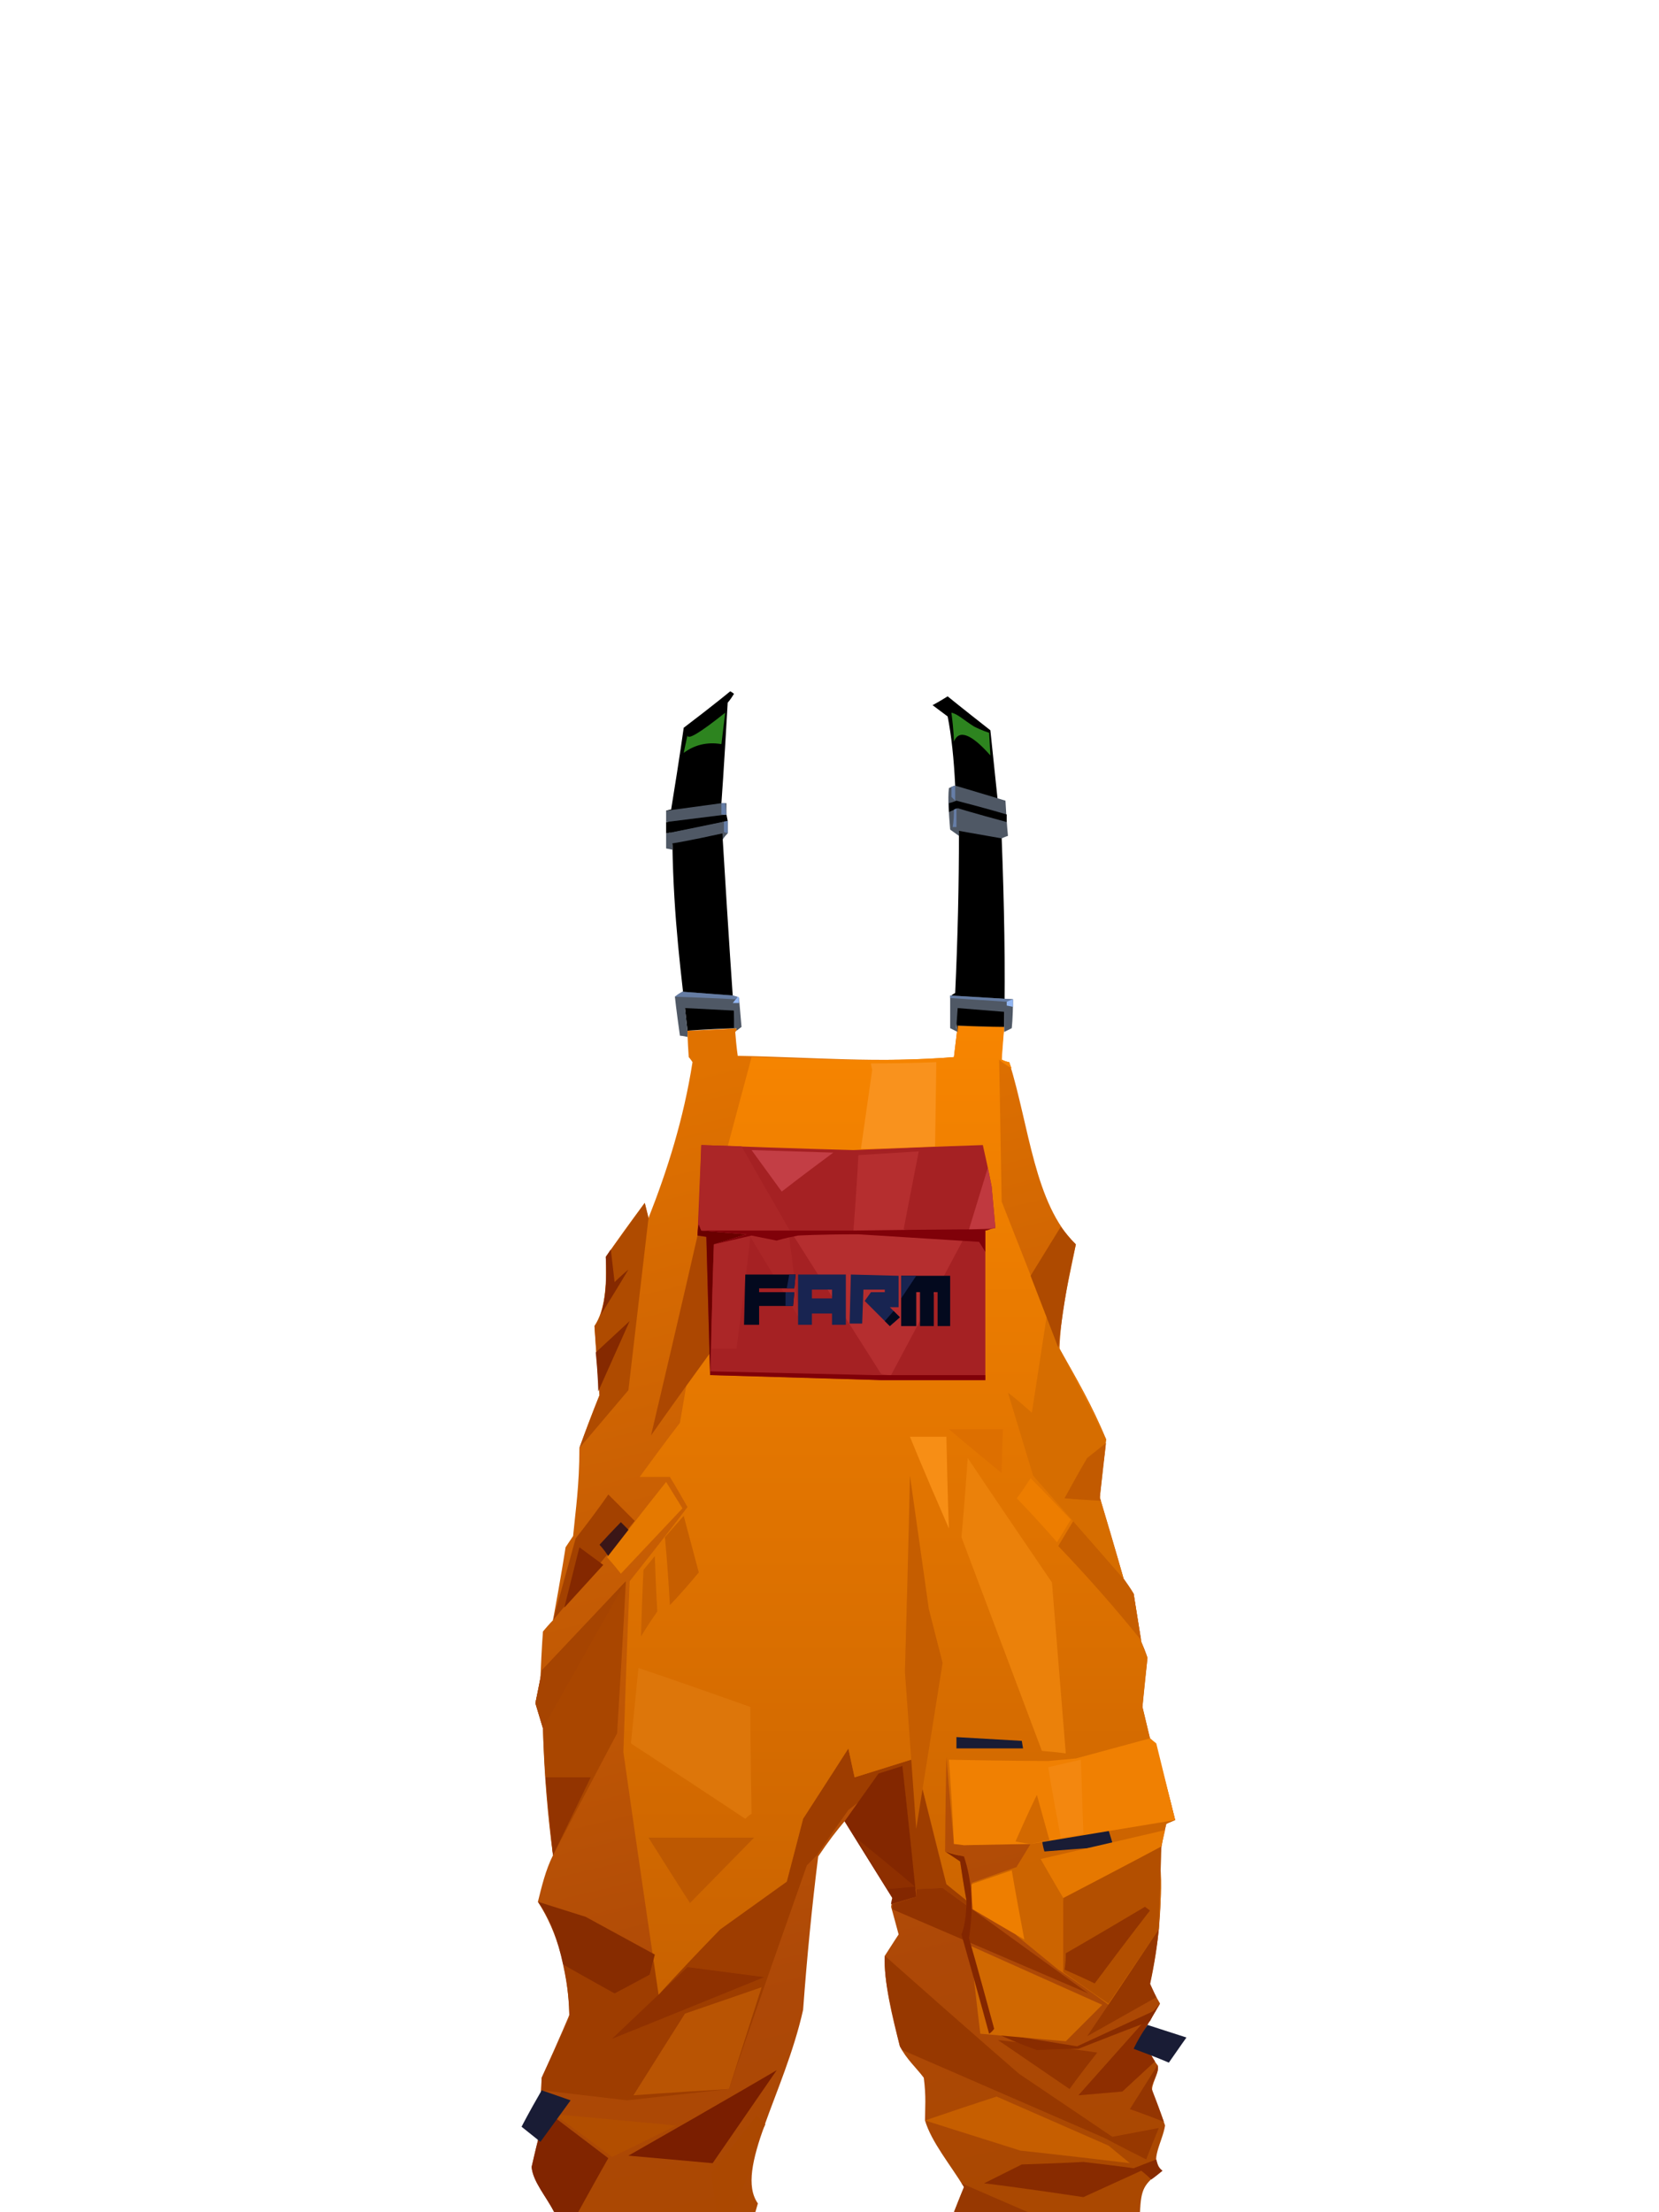
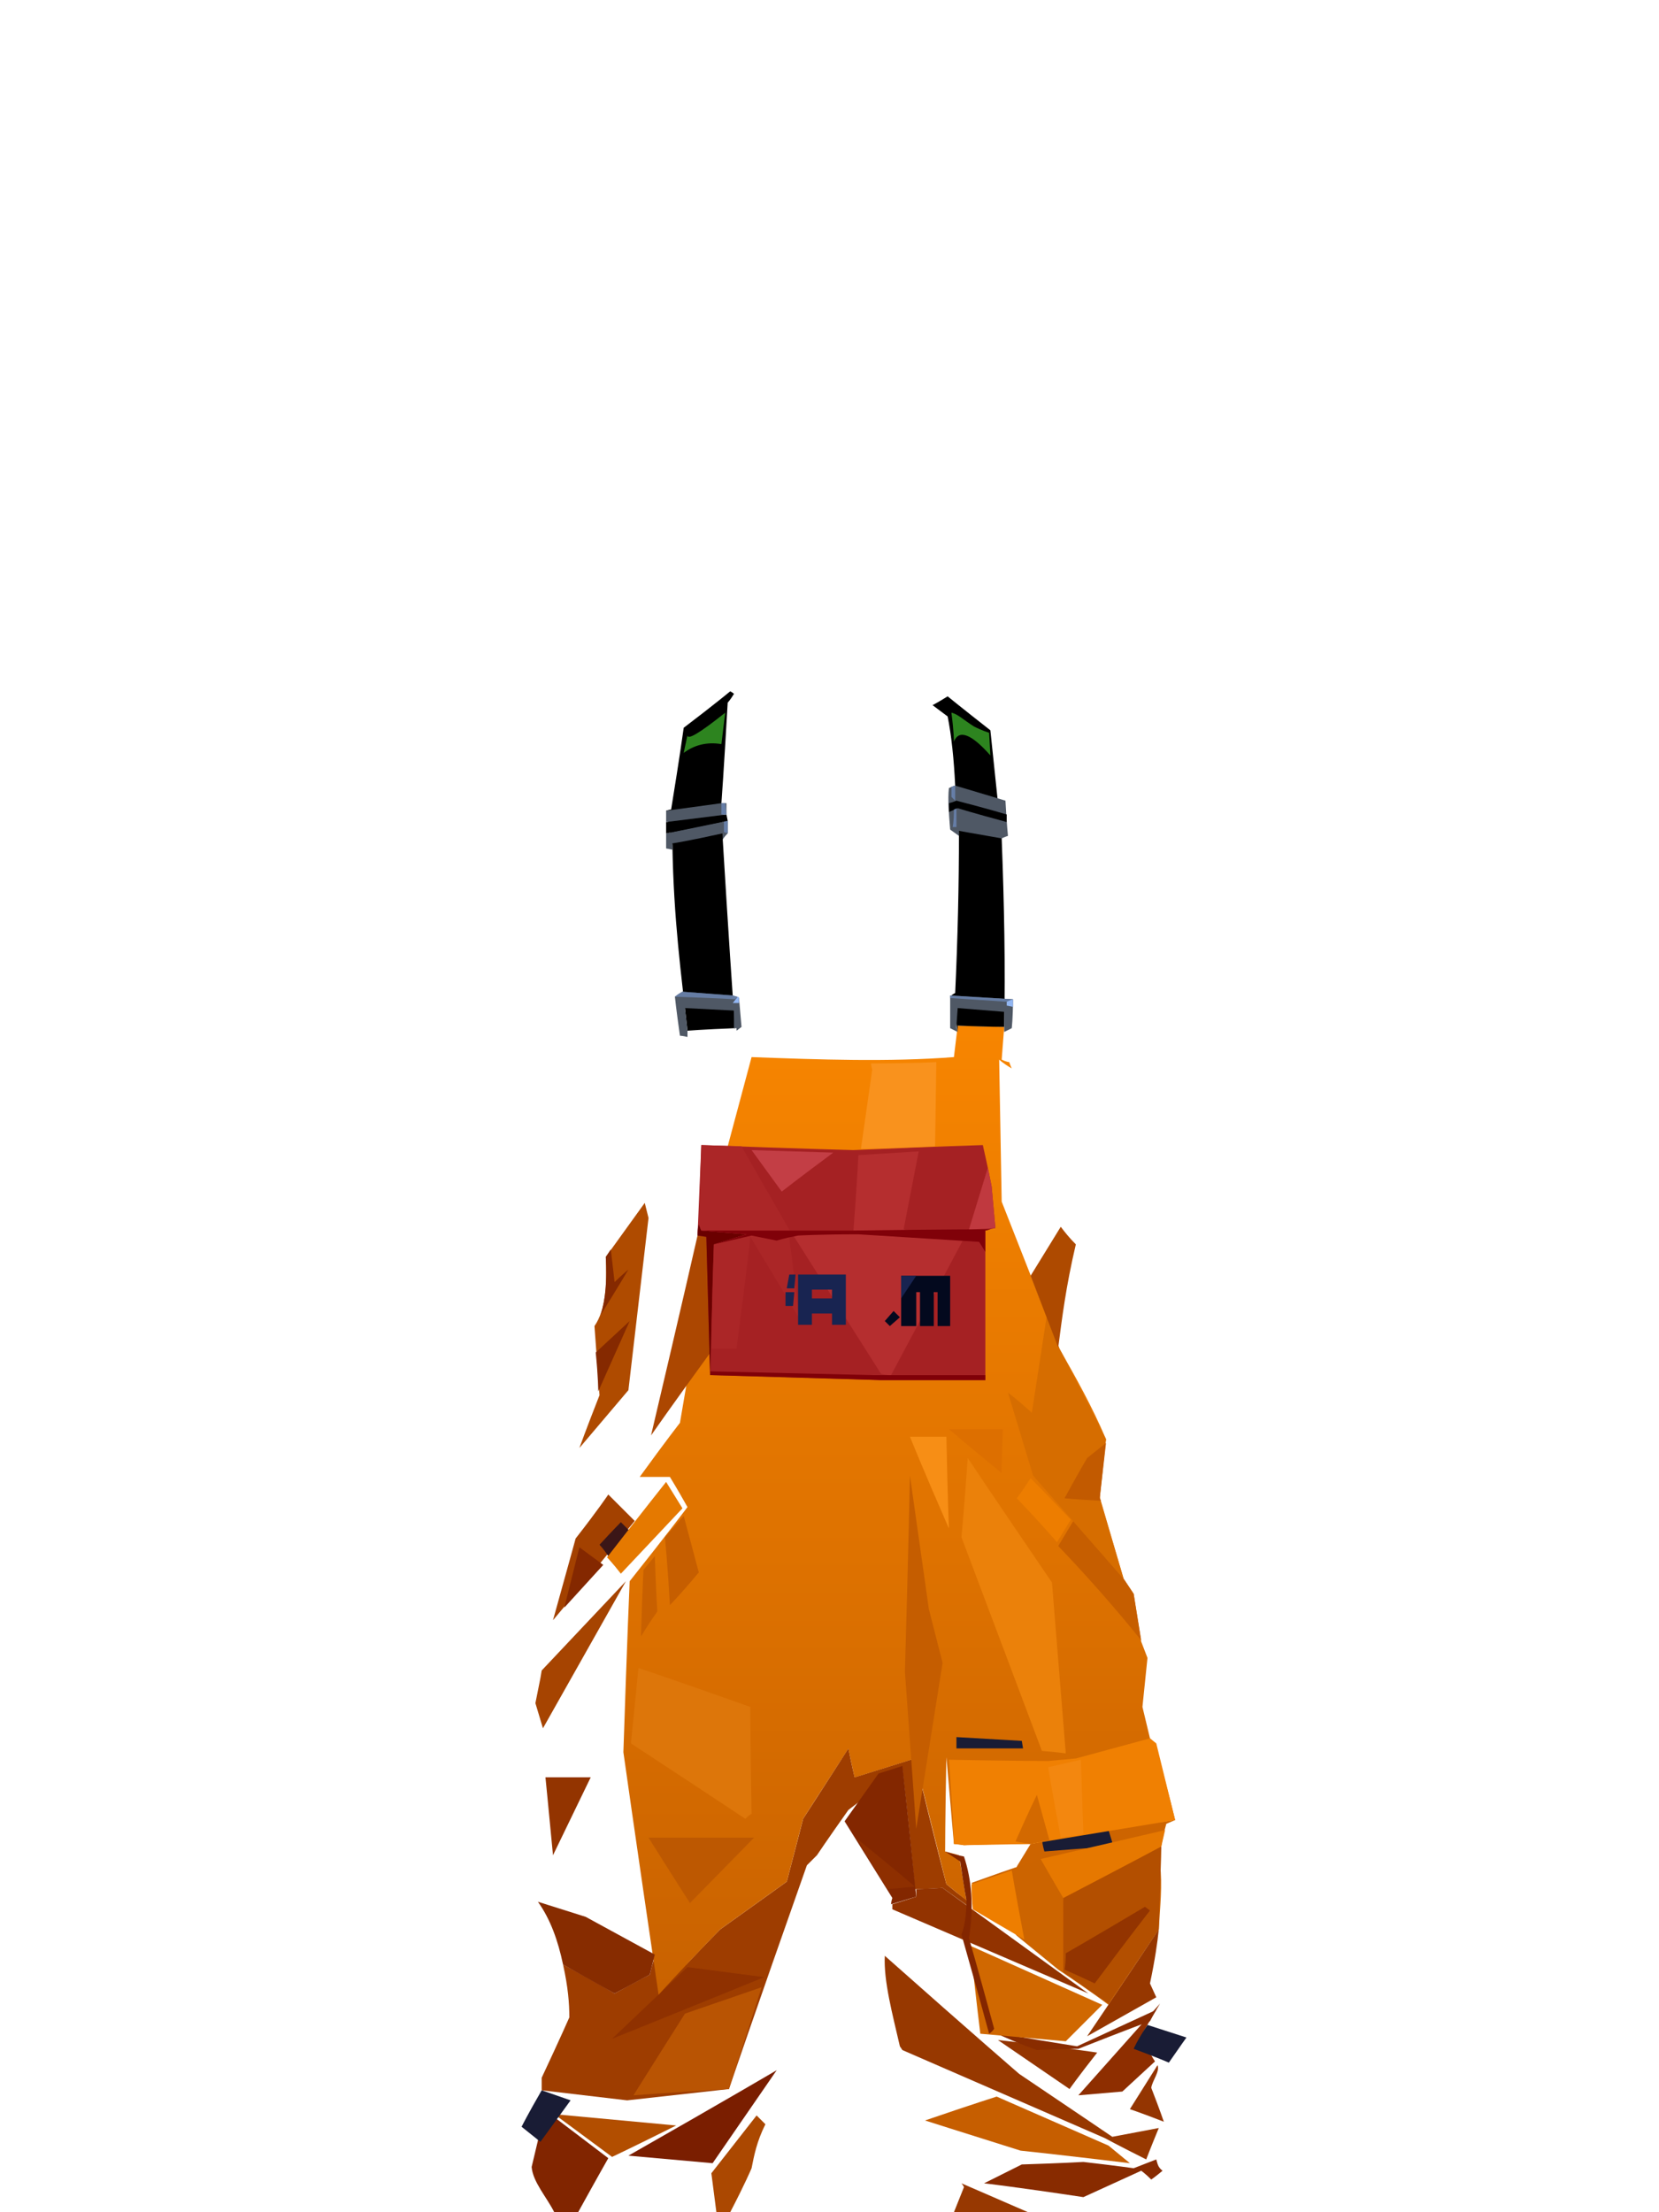
<svg xmlns="http://www.w3.org/2000/svg" width="1320px" height="1760px" viewBox="0 0 1320 1760" version="1.1">
  <defs>
    <linearGradient x1="50%" y1="0%" x2="63%" y2="100%" id="id-88512">
      <stop stop-color="#E07200" offset="0%" />
      <stop stop-color="#AD4807" offset="79%" />
      <stop stop-color="#AA4801" offset="100%" />
    </linearGradient>
    <linearGradient x1="50%" y1="0%" x2="50%" y2="100%" id="id-88513">
      <stop stop-color="#F78500" offset="0%" />
      <stop stop-color="#C96200" offset="100%" />
    </linearGradient>
  </defs>
  <g transform=" translate(415,550)" id="id-88514">
-     <path d=" M 186,1210 C 79,1210 26,1210 26,1210 C 18,1195 9,1185 8,1174 C 11,1160 13,1153 13,1153 C 15,1120 16,1103 16,1103 C 31,1070 38,1053 38,1053 C 37,1018 29,988 13,963 C 16,951 19,938 25,926 C 21,892 18,858 17,825 C 13,812 11,805 11,805 C 14,792 15,785 15,785 C 16,760 17,748 17,748 C 22,742 25,739 25,739 C 32,701 35,681 35,681 C 39,675 41,672 41,672 C 43,651 46,632 46,602 C 56,574 62,560 62,560 C 59,523 58,505 58,505 C 66,493 68,474 67,450 C 76,437 86,423 98,407 C 100,415 101,419 101,419 C 116,381 129,340 136,295 C 134,292 133,291 133,291 C 132,277 132,270 132,270 C 158,269 171,268 171,268 C 171,269 171,270 171,270 C 170,271 170,271 170,271 C 171,284 172,290 172,290 C 229,291 286,296 344,291 C 346,274 347,266 347,266 C 372,267 384,267 384,267 C 382,285 382,293 382,293 C 386,295 388,295 388,295 C 404,346 408,408 441,440 C 436,466 429,492 428,523 C 441,546 454,568 465,595 C 464,612 461,620 460,641 C 473,684 479,706 479,706 C 485,714 487,718 487,718 C 491,744 493,756 493,756 C 497,765 498,769 498,769 C 495,795 494,808 494,808 C 498,825 500,833 500,833 C 503,836 504,837 504,837 C 515,877 520,898 520,898 C 515,900 513,901 513,901 C 510,913 508,924 508,932 C 510,965 507,997 500,1029 C 505,1039 508,1044 508,1044 C 499,1059 495,1066 495,1066 C 497,1075 499,1084 506,1093 C 508,1099 500,1109 502,1114 C 509,1132 512,1141 512,1141 C 510,1154 499,1170 509,1177 C 495,1188 493,1191 492,1210 C 394,1210 344,1210 344,1210 C 349,1197 352,1190 352,1190 C 341,1172 326,1154 321,1137 C 321,1127 322,1118 320,1103 C 314,1095 306,1088 301,1078 C 295,1055 288,1026 289,1006 C 296,995 300,989 300,989 C 296,974 294,967 294,967 C 295,962 295,960 295,960 C 270,920 257,899 257,899 C 251,906 244,915 236,927 C 231,967 227,1008 224,1049 C 209,1116 169,1176 188,1203 L 186,1210 Z" fill="url(#id-88512)" id="id-88515" />
    <path d=" M 427,1017 C 454,1035 467,1045 467,1045 L 507,985 C 508,967 510,950 508,933 C 508,924 509,915 513,901 L 520,898 C 476,904 438,910 405,917 L 394,935 C 416,990 427,1017 427,1017 Z" fill="#CD6400" id="id-88516" />
    <path d=" M 45,1210 C 61,1181 69,1167 69,1167 L 15,1126 L 13,1153 L 8,1174 C 9,1186 20,1198 26,1210 C 39,1210 45,1210 45,1210 Z" fill="#812500" id="id-88517" />
    <path d=" M 72,1166 C 41,1143 26,1132 26,1132 L 123,1141 C 89,1158 72,1166 72,1166 Z" fill="#B24E00" id="id-88518" />
    <path d=" M 85,1165 C 164,1120 203,1097 203,1097 L 152,1171 C 107,1167 85,1165 85,1165 Z" fill="#7A1E00" id="id-88519" />
    <path d=" M 155,1210 C 163,1210 166,1210 166,1210 C 178,1187 183,1175 183,1175 C 185,1165 187,1154 194,1140 C 189,1135 187,1133 187,1133 L 151,1179 L 155,1210 Z" fill="#AB4801" id="id-88520" />
    <path d=" M 165,1112 C 111,1118 84,1121 84,1121 L 16,1113 L 16,1103 C 31,1071 38,1055 38,1055 C 38,1044 37,1031 33,1013 C 61,1028 74,1036 74,1036 C 92,1026 102,1021 102,1021 C 104,1012 106,1007 106,1007 C 123,1011 131,1013 131,1013 C 149,994 158,985 158,985 C 193,960 211,947 211,947 C 220,913 224,897 224,897 C 248,860 260,841 260,841 C 263,856 265,864 265,864 C 297,854 313,849 313,849 C 329,915 338,949 338,949 C 350,959 356,963 356,963 C 356,966 356,967 356,967 C 342,957 335,952 335,952 C 321,953 313,953 313,953 C 307,889 303,858 303,858 C 274,879 260,890 260,890 C 243,914 235,926 235,926 L 227,934 C 185,1053 165,1112 165,1112 Z" fill="#9E3D00" id="id-88521" />
    <path d=" M 72,1072 C 112,1034 132,1015 132,1015 L 193,1023 C 112,1056 72,1072 72,1072 Z" fill="#8F3100" id="id-88522" />
    <path d=" M 89,1117 C 116,1074 130,1052 130,1052 L 191,1031 L 165,1112 C 114,1115 89,1117 89,1117 Z" fill="#B95403" id="id-88523" />
    <path d=" M 236,878 C 237,860 238,850 238,850 C 225,858 218,863 218,863 C 246,790 259,754 259,754 L 306,741 C 311,813 313,849 313,849 L 265,864 L 260,841 C 244,866 236,878 236,878 Z" fill="#C45C00" id="id-88524" />
    <path d=" M 109,1037 C 90,908 81,844 81,844 C 84,753 86,708 86,708 C 117,669 132,649 132,649 C 123,633 118,625 118,625 C 102,625 94,625 94,625 C 115,596 126,582 126,582 C 151,435 164,362 164,362 L 183,291 C 237,293 292,295 344,291 L 347,266 L 384,267 L 382,293 C 386,295 388,295 388,295 C 389,298 390,300 390,300 C 383,296 380,293 380,293 L 382,406 L 428,523 C 441,546 454,569 465,595 C 463,610 461,623 460,641 L 479,706 L 487,718 L 493,756 L 498,769 L 494,808 L 500,833 L 504,837 C 515,877 520,898 520,898 C 460,907 429,911 429,911 C 413,915 405,917 405,917 C 370,917 352,918 352,918 C 347,917 344,917 344,917 C 340,871 338,848 338,848 C 337,898 337,923 337,923 C 345,925 348,926 348,926 L 354,962 L 338,949 L 313,849 L 265,864 L 260,841 L 224,897 L 211,947 L 158,985 C 125,1019 109,1037 109,1037 Z" fill="url(#id-88513)" id="id-88525" />
    <path d=" M 106,1005 L 102,1021 L 74,1036 L 33,1013 C 29,994 23,977 13,963 L 51,975 L 106,1005 Z" fill="#872C00" id="id-88526" />
    <path d=" M 101,912 C 123,947 134,964 134,964 L 185,912 C 129,912 101,912 101,912 Z" fill="#BD5801" id="id-88527" />
    <path d=" M 178,897 C 181,894 183,893 183,893 C 182,836 182,808 182,808 C 123,787 93,777 93,777 L 87,837 C 148,877 178,897 178,897 Z" fill="#DD760A" id="id-88528" />
    <path d=" M 314,905 C 308,822 305,780 305,780 C 308,676 309,624 309,624 C 319,694 324,730 324,730 L 335,773 C 321,861 314,905 314,905 Z" fill="#C55D00" id="id-88529" />
    <path d=" M 355,610 C 352,652 350,673 350,673 C 393,787 414,843 414,843 C 427,844 433,845 433,845 L 422,709 C 377,643 355,610 355,610 Z" fill="#EB810A" id="id-88530" />
    <path d=" M 340,666 C 319,618 309,593 309,593 L 338,593 C 339,642 340,666 340,666 Z" fill="#F78E15" id="id-88531" />
    <path d=" M 141,701 C 126,719 118,727 118,727 C 116,691 114,673 114,673 L 129,656 C 137,686 141,701 141,701 Z" fill="#C65E00" id="id-88532" />
    <path d=" M 108,732 C 99,745 95,752 95,752 C 96,717 97,699 97,699 L 106,688 C 107,718 108,732 108,732 Z" fill="#C86000" id="id-88533" />
-     <path d=" M 25,926 C 59,861 76,829 76,829 C 81,748 83,708 83,708 L 16,779 L 15,785 L 11,805 L 17,825 C 18,863 21,896 25,926 Z" fill="#A94600" id="id-88534" />
    <path d=" M 19,864 L 55,864 L 25,926 C 21,884 19,864 19,864 Z" fill="#933400" id="id-88535" />
    <polygon points="17 825 83 708 16 779 15 785 11 805" fill="#A64401" id="id-88536" />
    <path d=" M 25,739 C 37,696 43,674 43,674 C 61,651 69,639 69,639 L 90,660 C 47,713 25,739 25,739 Z" fill="#A34100" id="id-88537" />
    <path d=" M 34,729 C 42,697 46,681 46,681 L 65,695 C 44,718 34,729 34,729 Z" fill="#842800" id="id-88538" />
    <path d=" M 69,688 C 65,682 62,679 62,679 C 73,667 79,661 79,661 L 86,668 C 75,682 69,688 69,688 Z" fill="#3B1617" id="id-88539" />
    <path d=" M 79,702 C 72,693 68,689 68,689 C 99,649 115,629 115,629 L 128,650 C 95,685 79,702 79,702 Z" fill="#E57900" id="id-88540" />
    <path d=" M 103,592 C 128,486 140,433 140,433 C 146,433 149,433 149,433 L 151,525 C 119,569 103,592 103,592 Z" fill="#AC4701" id="id-88541" />
    <path d=" M 46,602 L 85,556 L 101,419 L 98,407 L 67,450 C 68,472 67,492 58,505 L 62,560 C 51,588 46,602 46,602 Z" fill="#AF4B00" id="id-88542" />
    <path d=" M 61,557 C 78,519 86,501 86,501 L 59,526 C 61,546 61,557 61,557 Z" fill="#852900" id="id-88543" />
    <path d=" M 63,496 C 78,472 85,460 85,460 C 78,466 74,470 74,470 L 71,444 L 67,450 C 68,468 67,483 63,496 Z" fill="#852900" id="id-88544" />
    <path d=" M 493,755 C 472,729 450,704 427,680 L 439,660 L 479,706 L 487,718 C 491,743 493,755 493,755 Z" fill="#C65E00" id="id-88545" />
    <path d=" M 405,626 C 398,637 394,642 394,642 C 416,665 426,677 426,677 L 437,659 C 416,637 405,626 405,626 Z" fill="#ED7D00" id="id-88546" />
    <path d=" M 387,558 L 407,624 L 479,706 L 460,642 L 465,595 C 441,547 428,523 428,523 C 421,505 418,496 418,496 L 406,574 C 394,563 387,558 387,558 Z" fill="#D66D00" id="id-88547" />
    <path d=" M 432,642 C 444,620 450,610 450,610 L 465,598 L 460,642 L 461,644 C 442,643 432,642 432,642 Z" fill="#C25A00" id="id-88548" />
    <path d=" M 382,622 C 354,599 340,587 340,587 L 383,587 C 382,611 382,622 382,622 Z" fill="#DD6F00" id="id-88549" />
    <path d=" M 429,426 L 405,465 L 427,522 C 430,499 433,474 441,440 C 436,435 432,430 429,426 Z" fill="#AE4A00" id="id-88550" />
    <path d=" M 143,361 C 224,364 264,365 264,365 C 333,362 367,361 367,361 C 372,383 374,394 374,394 C 376,416 377,427 377,427 C 372,428 369,429 369,429 C 369,508 369,548 369,548 C 314,548 286,548 286,548 C 195,545 150,544 150,544 C 148,470 147,434 147,434 L 140,433 C 142,385 143,361 143,361 Z" fill="#A52123" id="id-88551" />
    <path d=" M 141,424 C 142,427 143,429 143,429 C 167,431 179,432 179,432 L 153,440 L 150,544 C 148,470 147,434 147,434 L 140,433 C 140,427 141,424 141,424 Z" fill="#6A0000" id="id-88552" />
    <path d=" M 151,523 C 164,523 171,523 171,523 C 179,463 182,434 182,434 C 208,477 221,499 221,499 C 216,457 213,435 213,435 C 213,432 214,430 214,430 C 188,385 175,362 175,362 L 143,361 L 141,424 L 143,429 L 179,432 L 153,440 C 151,495 151,523 151,523 Z" fill="#AB2627" id="id-88553" />
    <path d=" M 150,544 L 286,548 C 342,548 369,548 369,548 C 369,545 369,544 369,544 C 309,544 279,544 279,544 L 150,541 L 150,544 Z" fill="#800008" id="id-88554" />
    <path d=" M 286,543 C 239,469 215,431 215,431 C 248,431 264,430 264,430 C 267,390 268,369 268,369 C 300,367 316,366 316,366 C 308,407 304,428 304,428 C 335,434 351,437 351,437 L 294,544 C 289,544 286,543 286,543 Z" fill="#B52E2F" id="id-88555" />
    <path d=" M 143,429 C 224,429 264,429 264,429 C 337,428 373,428 373,428 C 370,429 369,429 369,429 C 369,440 369,446 369,446 C 366,441 364,438 364,438 C 300,434 268,432 268,432 C 236,432 220,433 220,433 C 209,435 203,437 203,437 L 183,433 L 153,440 L 179,432 C 155,430 143,429 143,429 Z" fill="#800109" id="id-88556" />
    <path d=" M 207,398 C 191,376 183,365 183,365 L 248,367 C 221,387 207,398 207,398 Z" fill="#C33E45" id="id-88557" />
    <path d=" M 356,428 L 371,379 L 374,394 L 377,427 C 363,428 356,428 356,428 Z" fill="#C0393F" id="id-88558" />
    <path d=" M 294,965 C 307,961 314,959 314,959 C 307,890 303,855 303,855 L 284,861 L 257,899 L 295,960 C 294,963 294,965 294,965 Z" fill="#832700" id="id-88559" />
    <path d=" M 270,364 C 276,322 279,301 279,301 C 278,298 278,296 278,296 C 313,296 330,295 330,295 L 329,362 C 290,364 270,364 270,364 Z" fill="#F9921D" id="id-88560" />
    <path d=" M 267,913 C 298,938 313,951 313,951 L 291,953 C 275,927 267,913 267,913 Z" fill="#8E2F00" id="id-88561" />
    <path d=" M 350,1187 L 403,1210 L 344,1210 L 352,1190 C 351,1188 350,1187 350,1187 Z" fill="#973801" id="id-88562" />
    <path d=" M 368,1187 C 388,1177 398,1172 398,1172 C 430,1171 447,1170 447,1170 C 473,1173 487,1175 487,1175 L 505,1168 C 506,1171 506,1174 510,1177 C 504,1182 501,1184 501,1184 C 496,1179 493,1177 493,1177 L 447,1198 C 394,1190 368,1187 368,1187 Z" fill="#882B00" id="id-88563" />
    <path d=" M 484,1171 C 426,1164 397,1161 397,1161 C 346,1145 321,1137 321,1137 C 359,1124 378,1118 378,1118 L 467,1157 C 478,1166 484,1171 484,1171 Z" fill="#C65E00" id="id-88564" />
    <path d=" M 497,1168 C 475,1157 464,1151 464,1151 L 303,1081 L 301,1078 C 295,1052 288,1026 289,1006 C 360,1069 396,1100 396,1100 C 445,1133 470,1150 470,1150 L 507,1143 C 500,1160 497,1168 497,1168 Z" fill="#973800" id="id-88565" />
    <path d=" M 511,1138 C 493,1131 484,1128 484,1128 L 506,1093 C 508,1098 502,1105 501,1111 C 508,1129 511,1138 511,1138 Z" fill="#943501" id="id-88566" />
    <path d=" M 443,1117 L 508,1044 C 499,1059 495,1066 495,1066 C 497,1075 499,1083 504,1090 L 478,1114 L 443,1117 Z" fill="#8E2E00" id="id-88567" />
    <path d=" M 487,1080 C 506,1087 515,1091 515,1091 C 524,1078 529,1071 529,1071 L 498,1061 C 490,1073 487,1080 487,1080 Z" fill="#191C35" id="id-88568" />
    <path d=" M 458,1083 C 443,1102 436,1112 436,1112 L 379,1073 C 432,1079 458,1083 458,1083 Z" fill="#943500" id="id-88569" />
    <path d=" M 376,1067 C 398,1077 410,1081 410,1081 C 432,1080 443,1080 443,1080 C 481,1065 500,1058 500,1058 C 503,1052 505,1049 505,1049 L 442,1078 C 398,1071 376,1067 376,1067 Z" fill="#892C00" id="id-88570" />
    <path d=" M 295,969 L 451,1036 L 335,952 L 314,953 L 314,959 L 295,965 C 295,968 295,969 295,969 Z" fill="#923300" id="id-88571" />
    <path d=" M 365,1068 C 410,1072 433,1074 433,1074 C 452,1055 462,1045 462,1045 L 357,998 C 362,1044 365,1068 365,1068 Z" fill="#D06801" id="id-88572" />
    <path d=" M 372,1068 C 375,1066 376,1064 376,1064 C 363,1016 356,992 356,992 C 360,966 358,945 352,927 C 342,925 337,923 337,923 L 349,931 C 352,952 354,962 354,962 C 354,975 352,984 350,989 C 365,1042 372,1068 372,1068 Z" fill="#832600" id="id-88573" />
    <path d=" M 509,919 C 457,946 431,960 431,960 C 431,999 431,1019 431,1019 C 455,1036 467,1044 467,1044 L 507,985 C 508,949 509,927 509,919 Z" fill="#B34F00" id="id-88574" />
    <path d=" M 358,948 C 394,935 413,929 413,929 C 425,950 431,960 431,960 C 429,998 427,1017 427,1017 L 394,990 C 370,962 358,948 358,948 Z" fill="#CC6400" id="id-88575" />
    <path d=" M 359,969 C 386,985 400,993 400,993 C 393,956 390,938 390,938 L 358,949 C 358,962 359,969 359,969 Z" fill="#EE7E00" id="id-88576" />
    <path d=" M 433,1004 C 433,1013 432,1017 432,1017 C 448,1024 456,1028 456,1028 C 485,989 500,970 500,970 L 496,967 C 454,992 433,1004 433,1004 Z" fill="#933400" id="id-88577" />
    <path d=" M 414,914 C 415,920 416,923 416,923 C 453,920 471,919 471,919 L 467,906 C 432,911 414,914 414,914 Z" fill="#191C35" id="id-88578" />
    <path d=" M 413,929 C 425,950 431,960 431,960 C 483,933 509,919 509,919 L 512,906 L 413,929 Z" fill="#E67800" id="id-88579" />
    <path d=" M 340,850 C 393,851 419,851 419,851 L 441,849 L 500,833 L 505,837 L 520,898 L 405,917 L 352,918 L 344,917 C 342,872 340,850 340,850 Z" fill="#F08002" id="id-88580" />
    <path d=" M 393,915 C 404,890 410,878 410,878 L 420,914 L 405,917 C 397,916 393,915 393,915 Z" fill="#D36900" id="id-88581" />
    <path d=" M 429,912 C 422,875 419,856 419,856 C 436,852 445,850 445,850 L 447,909 C 435,911 429,912 429,912 Z" fill="#F3870F" id="id-88582" />
    <path d=" M 346,832 C 346,838 346,841 346,841 C 381,841 399,841 399,841 L 398,835 L 346,832 Z" fill="#191C35" id="id-88583" />
    <polygon points="331 505 341 505 341 465 302 465 302 505 314 505 314 478 317 478 317 505 328 505 328 478 331 478" fill="#03091E" id="id-88584" />
    <polygon points="314 465 302 465 302 483" fill="#182451" id="id-88584" />
-     <polygon points="261 503 271 503 272 476 289 476 289 478 278 478 273 485 293 505 301 498 293 490 300 490 300 465 262 464" fill="#182451" id="id-88586" />
    <polygon points="289 501 293 505 301 498 296 493" fill="#03091E" id="id-88586" />
-     <polygon points="177 504 189 504 189 489 216 489 217 478 189 478 189 475 217 475 218 464 178 464" fill="#03091E" id="id-88588" />
    <polygon points="210 489 216 489 217 478 210 478" fill="#182451" id="id-88588" />
    <polygon points="211 475 217 475 218 464 213 464" fill="#182451" id="id-88588" />
    <path d=" M 258,464 L 258,504 L 247,504 L 247,495 L 231,495 L 231,504 L 220,504 L 220,464 L 258,464 Z M 247,476 L 231,476 L 231,483 L 247,483 L 247,476 Z" fill="#182451" id="id-88591" />
    <path d=" M 507,985 C 469,1042 450,1070 450,1070 L 505,1039 L 500,1028 C 504,1009 506,995 507,985 Z" fill="#963700" id="id-88592" />
    <path d=" M 132,270 C 127,225 121,182 120,122 C 117,104 115,95 115,95 C 118,94 119,94 119,94 C 126,51 129,29 129,29 C 154,10 166,0 166,0 C 168,1 169,2 169,2 C 166,7 164,9 164,9 C 161,62 159,89 159,89 C 160,108 160,117 160,117 C 165,200 168,242 168,242 L 170,268 C 144,269 132,270 132,270 Z" fill="#000000" id="id-88593" />
    <path d=" M 132,275 C 128,274 126,274 126,274 C 123,253 122,243 122,243 C 126,240 128,239 128,239 C 155,241 168,242 168,242 C 171,243 173,244 173,244 L 175,267 L 171,270 C 171,268 171,268 171,268 C 170,268 169,268 169,268 C 169,258 169,254 169,254 L 130,252 L 132,270 C 132,273 132,275 132,275 Z" fill="#4F5865" id="id-88594" />
    <path d=" M 122,243 C 154,244 170,245 170,245 L 172,243 L 168,242 L 128,239 C 124,241 122,243 122,243 Z" fill="#657CA3" id="id-88595" />
    <path d=" M 172,243 C 173,243 173,244 173,244 C 173,246 173,248 173,248 L 168,248 L 172,243 Z" fill="#92B6F2" id="id-88596" />
    <path d=" M 115,113 C 147,106 164,103 164,103 C 164,110 164,113 164,113 C 161,116 160,118 160,118 C 160,115 160,113 160,113 C 133,119 120,121 120,121 C 120,124 120,126 120,126 L 115,125 C 115,117 115,113 115,113 Z" fill="#4F5865" id="id-88597" />
    <path d=" M 164,103 C 162,103 161,104 161,104 L 161,112 L 164,113 C 164,106 164,103 164,103 Z" fill="#667EA7" id="id-88598" />
    <path d=" M 115,113 C 115,107 115,104 115,104 L 163,98 L 164,103 C 131,110 115,113 115,113 Z" fill="#000000" id="id-88599" />
    <path d=" M 115,104 L 115,95 C 144,91 159,89 159,89 L 163,89 L 163,98 L 115,104 Z" fill="#4F5865" id="id-88600" />
    <path d=" M 159,89 L 159,98 L 163,98 L 162,89 C 160,89 159,89 159,89 Z" fill="#667EA7" id="id-88601" />
    <path d=" M 132,35 C 130,44 129,49 129,49 C 137,43 147,40 159,42 L 162,17 C 142,33 132,39 132,35 Z" fill="#2D841F" id="id-88602" />
    <path d=" M 339,4 C 331,9 327,11 327,11 C 335,17 339,20 339,20 C 342,35 344,54 345,75 C 347,100 348,112 348,112 C 348,155 347,197 345,240 C 343,241 342,242 342,242 L 347,271 L 347,266 C 372,267 384,267 384,267 C 385,220 384,169 382,117 L 373,31 C 350,13 339,4 339,4 Z" fill="#000000" id="id-88603" />
    <path d=" M 342,17 C 344,32 344,40 344,40 C 348,30 358,34 373,51 L 372,33 C 366,31 362,29 360,28 C 352,23 347,18 342,17 Z" fill="#2D841F" id="id-88604" />
    <path d=" M 340,77 C 344,75 345,75 345,75 C 372,83 385,87 385,87 C 386,106 387,115 387,115 C 384,116 382,117 382,117 C 359,113 348,111 348,111 C 348,114 348,115 348,115 L 341,110 C 340,97 339,86 340,77 Z" fill="#4F5865" id="id-88605" />
    <path d=" M 340,89 C 344,88 346,87 346,87 C 373,94 386,98 386,98 C 386,102 386,104 386,104 C 360,97 347,93 347,93 L 340,96 C 340,92 340,89 340,89 Z" fill="#000000" id="id-88606" />
    <path d=" M 346,93 C 345,94 344,94 344,94 C 344,104 343,108 343,108 L 346,108 C 346,98 346,93 346,93 Z" fill="#667EA7" id="id-88607" />
    <path d=" M 345,87 C 343,85 342,84 342,84 C 342,79 342,76 342,76 L 345,75 C 345,83 345,87 345,87 Z" fill="#667EA7" id="id-88608" />
    <path d=" M 346,266 C 346,269 347,271 347,271 C 343,269 341,268 341,268 C 341,251 341,242 341,242 C 375,244 391,245 391,245 C 391,260 390,268 390,268 C 386,270 384,271 384,271 C 384,269 384,267 384,267 C 384,259 384,255 384,255 L 347,252 L 346,266 Z" fill="#4F5865" id="id-88609" />
    <path d=" M 341,242 C 341,244 341,244 341,244 L 386,247 L 391,245 C 358,243 341,242 341,242 Z" fill="#657CA3" id="id-88610" />
    <path d=" M 386,247 C 386,249 386,250 386,250 L 391,251 L 391,245 C 388,246 386,247 386,247 Z" fill="#92B6F2" id="id-88611" />
    <path d=" M 0,1142 C 10,1150 15,1154 15,1154 C 31,1132 39,1121 39,1121 L 16,1113 C 5,1132 0,1142 0,1142 Z" fill="#191C35" id="id-88612" />
  </g>
</svg>